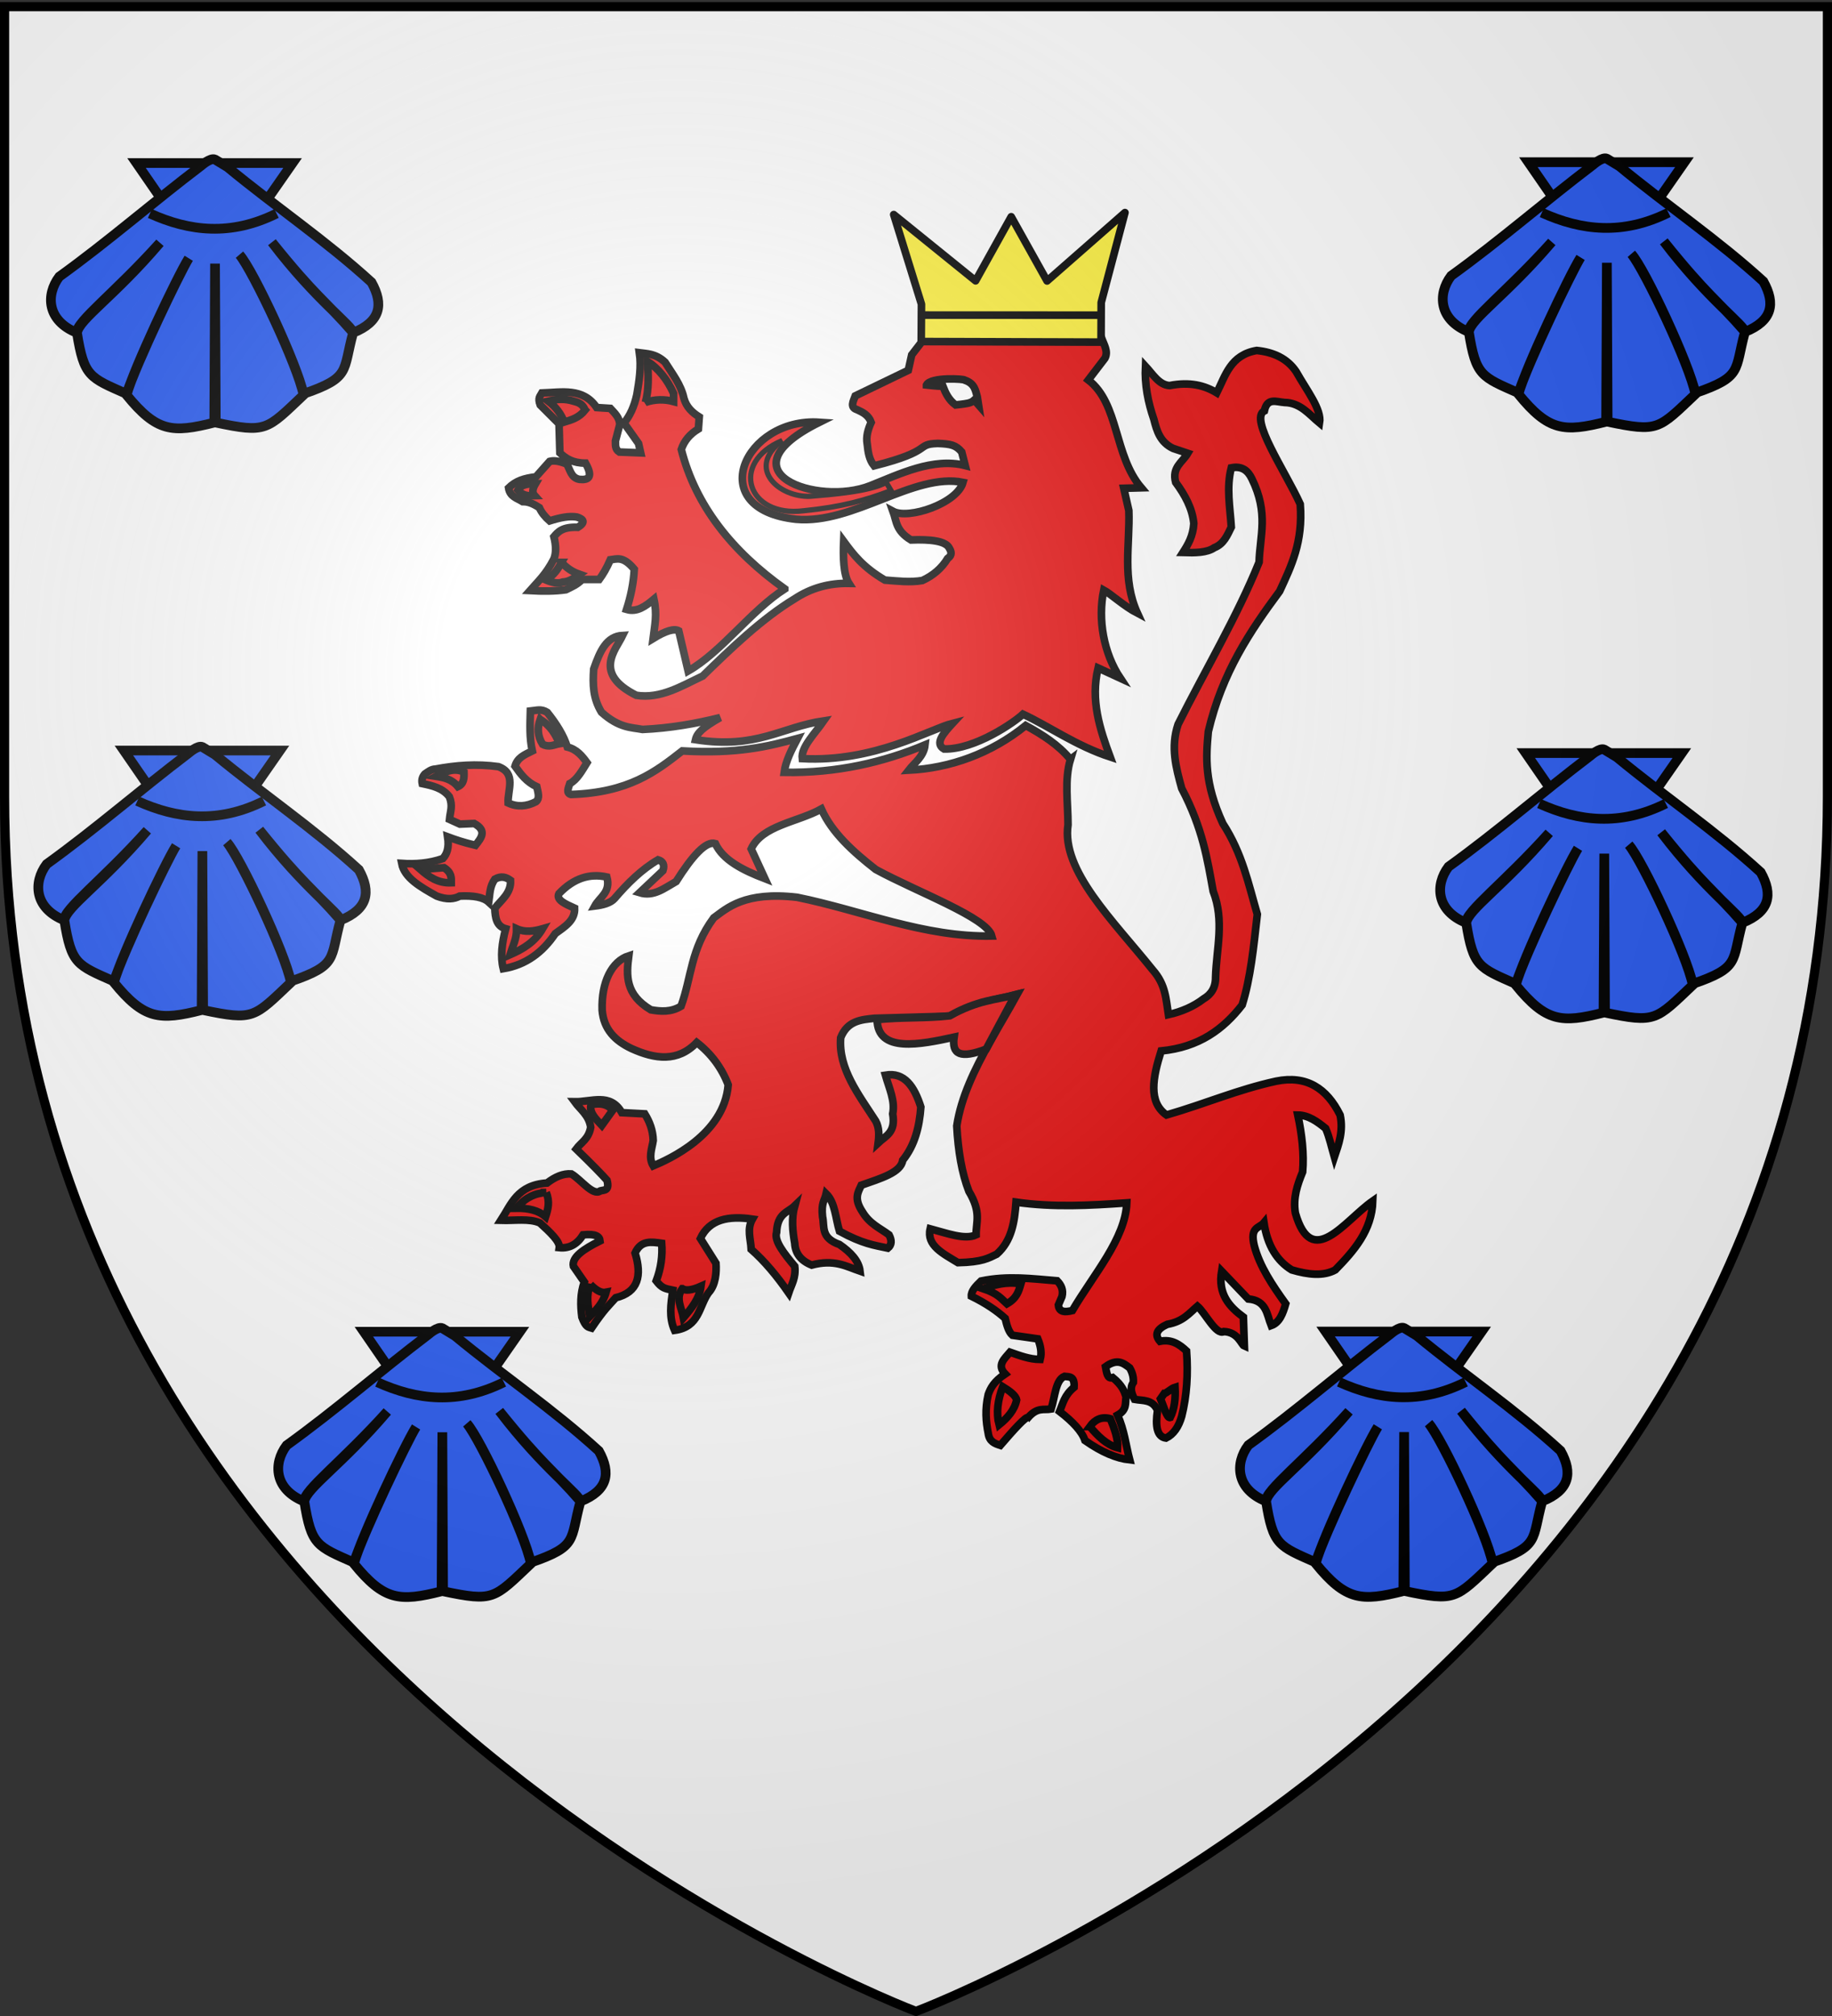
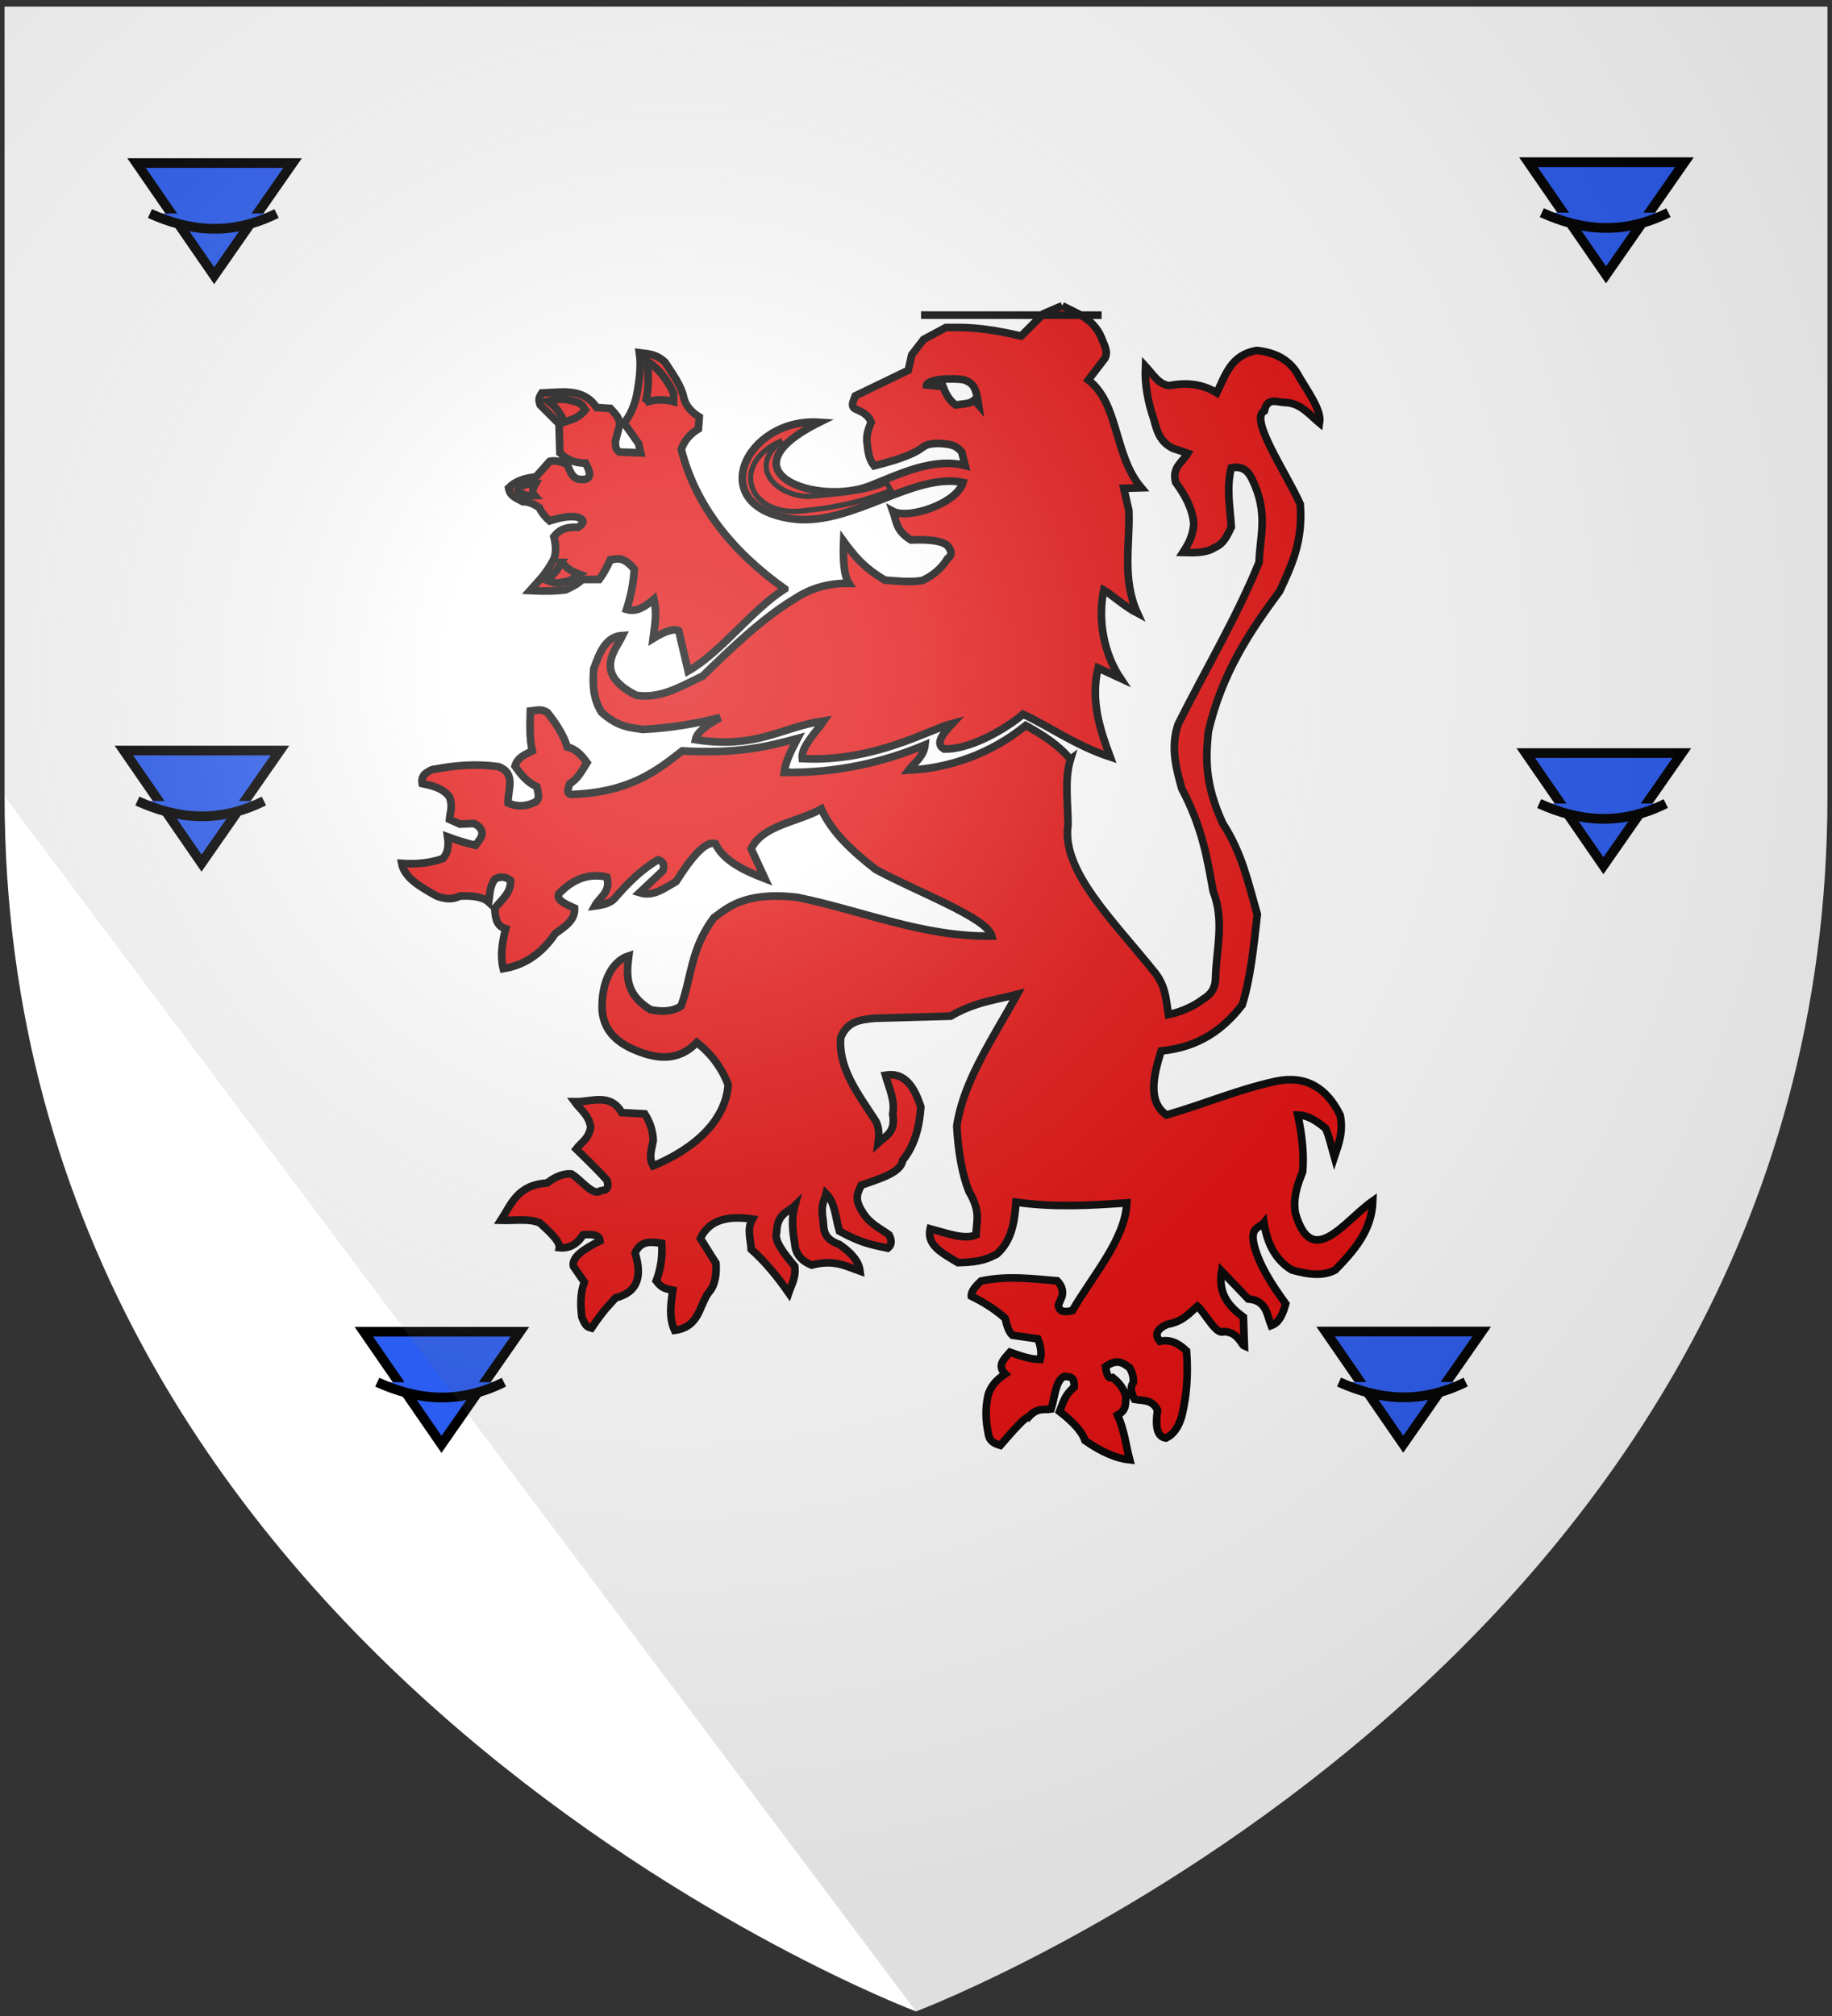
<svg xmlns="http://www.w3.org/2000/svg" xmlns:xlink="http://www.w3.org/1999/xlink" width="600" height="660" version="1.0">
  <rect width="100%" height="100%" fill="#333333" stroke="none" />
  <desc>Flag of Canton of Valais (Wallis)</desc>
  <defs>
    <radialGradient xlink:href="#b" id="h" cx="221.445" cy="226.331" r="300" fx="221.445" fy="226.331" gradientTransform="matrix(1.353 0 0 1.349 -77.63 -85.747)" gradientUnits="userSpaceOnUse" />
    <linearGradient id="b">
      <stop offset="0" style="stop-color:white;stop-opacity:.314" />
      <stop offset=".19" style="stop-color:white;stop-opacity:.251" />
      <stop offset=".6" style="stop-color:#6b6b6b;stop-opacity:.125" />
      <stop offset="1" style="stop-color:black;stop-opacity:.125" />
    </linearGradient>
  </defs>
  <g style="display:inline">
    <path d="M300 658.5s298.5-112.32 298.5-397.772V2.176H1.5v258.552C1.5 546.18 300 658.5 300 658.5" style="fill:#fff;fill-opacity:1;fill-rule:evenodd;stroke:none" />
  </g>
  <g style="display:inline">
    <path d="m368.781 104.406-7.406 3.188-8.719 8.719c-15.784-3.66-22.414-3.373-29.594-3.344l-8.75 4.687-4.687 6.063-1.344 6.062-20.844 10.063c-.78 2.128-2.204 4.492.657 5.406 2.328 1.047 4.586 2.192 5.594 5-1.28 2.81-2.068 5.628-1.563 8.438.335 3.029.637 6.063 2.719 8.656 23.84-6.009 15.93-8.516 25.031-8.813 5.2.215 7.086.642 9.406 3.344l1.375 5.344c-12.647-3.22-25.914 3.395-37.324 7.92-20.625 8.181-59.42-5.336-19.988-24.92-29.362-1.987-45.976 34.149-9.18 38.124 22.568 2.063 46.298-18.394 65.632-14.508-2.321 8.282-21.402 14.687-27.527 11.384 1.446 3.96 1.047 7.576 7.075 11.25 7.631-.3 13.705.382 15.062 3.219 1.31 2.111.543 3.205-.656 4.062-2.34 3.856-5.695 6.702-9.937 8.656-4.904.852-9.815.192-14.72-.156-8.687-5.076-12.487-10.174-16.218-15.25-.243 5.885-.154 13.106 2.063 16.531-7.742-.141-14.902 1.798-21.375 6.094-12.696 7.657-25.19 19.671-36.094 30.313-8.385 3.952-16.533 9.073-26.125 7.593-17.126-8.575-8.126-17.786-5.375-23.531-6.292.345-8.856 5.958-11.375 13.219-.406 6.145-.304 11.452 3.062 16.969 7.002 6.266 11.655 5.903 16.156 6.75 10.874-.494 20.891-2.267 30.5-4.657-6.856 3.927-9.075 6.01-9.687 8.688 24.165 3.754 33.605-4.923 50.406-7.406-3.5 5.041-8.995 10.381-8.437 14.843 28.279 1.541 50.133-11.593 59.125-13.875-3.696 4.006-7.13 7.95-3.375 10.094 12.248.258 27.724-10.581 31.031-13.687 10.24 4.764 20.944 12.449 34.281 16.812-4.06-10.976-7.777-22.22-4.75-34.969l8.75 4.031c-6.558-9.85-8.938-23.012-6.531-34.656 2.682 1.453 8.07 6.392 13.25 9.094-6.144-13.448-2.91-26.895-3.375-40.344l-2-8.75 6.906-.187c-10.894-12.806-8.665-33.01-20.844-42.375l6.532-8.531c1.425-2.69-.41-5.373-1.344-8.063-3.292-7.76-9.812-9.563-15.469-12.594z" style="fill:#e20909;fill-opacity:1;fill-rule:evenodd;stroke:#000;stroke-width:3;stroke-linecap:butt;stroke-linejoin:miter;stroke-miterlimit:4;stroke-opacity:1;stroke-dasharray:none" transform="matrix(.833 0 0 .833 40.677 13.115)" />
    <path d="M259.716 215.701c-20.846-14.838-35.07-32.793-40.681-54.801 1.12-3.369 3.362-6.046 6.724-8.07l.336-4.706c-2.753-1.73-5.08-3.886-6.051-7.397-1.146-5.366-4.58-9.589-7.397-14.12-3.71-3.46-7.255-3.316-10.086-3.699.812 5.492-.065 10.983-1.009 16.474-1.014 4.588-2.684 8.3-5.043 11.095l5.716 8.07.84 3.697-8.405-.336c-1.76-1.143-1.462-2.8-1.513-4.37l1.681-6.388c-.013-2.74-1.957-4.513-3.698-6.388l-5.38-.336c-5.29-7.866-13.661-5.974-21.517-5.716-.624 1.169-1.738 1.848-.672 4.707l7.396 7.396.337 11.432c2.316 2.216 5.107 4.037 10.086 4.034 3.061 5.462 1.277 6.725-2.354 6.388-3.424-.622-3.644-3.809-5.043-6.052-3.594-1.418-5.348-1.364-6.724-1.008l-5.38 6.051c-4.697.572-7.853 1.558-10.758 4.371.525 3.449 3.356 4.015 5.548 5.38 2.463-.05 4.535 1.076 6.556 2.353.833 1.937 2.327 3.711 4.034 5.211 3.954-1.24 7.696-2.055 10.759-1.513 2.887.918 3.273 2.22.336 4.035-6.043-.22-7.75 1.728-9.414 3.698q1.345 5.38 0 8.741c-3.138 6.1-6.276 8.863-9.414 12.44 4.898.269 9.67.287 14.121-.336 2.255-1.095 4.565-2.078 6.388-4.035h6.724c1.457-1.989 2.914-4.403 4.37-7.733 2.658-.328 5.038-1.56 9.415 3.699-.275 5.512-1.41 10.737-3.026 15.801 4.156 1.22 7.482-1.295 10.758-4.034 1.334 6.137.32 10.125-.336 15.465q7.397-4.538 10.086-3.025l3.699 15.801c13.316-7.63 24.683-23.766 37.991-32.276z" style="fill:#e20909;fill-opacity:1;fill-rule:evenodd;stroke:#000;stroke-width:3;stroke-linecap:butt;stroke-linejoin:miter;stroke-miterlimit:4;stroke-opacity:1;stroke-dasharray:none" transform="matrix(.833 0 0 .833 40.677 13.115)" />
    <path d="M204.914 142.408c3.699-1.24 7.397-1.337 11.095-.336v-3.194c-2.526-5.54-5.935-9.757-10.254-12.608.33 5.532.587 11.046-.84 16.138zM181.212 145.434c-2.45 3.05-5.352 3.835-8.237 4.707-1.167-3.199-3.26-5.935-6.22-8.237 2.546-.58 5.147-1.077 8.573-.336 2.157.703 4.57.634 5.884 3.866zM161.712 174.348c-1.046 1.756-1.52 3.397-.336 4.707-2.186.063-4.371.353-6.557-2.186 1.188-2.227 3.937-2.503 6.893-2.521zM171.966 205.279c1.756 1.968 3.963 3.634 7.06 4.707-2.055 1.4-4.068 2.925-6.556 3.026-1.977.774-4.301.165-6.724-.84 3.226-1.722 4.75-4.294 6.22-6.893zM372.033 282.708c-4.778-5.795-11.04-9.736-17.592-13.314-13.588 11.015-29.772 16.771-46.01 17.564 2.22-2.852 5.949-5.371 6.436-9.956-16.277 6.8-34.626 11.16-55.38 10.796.586-4.437 2.89-8.875 5.23-13.313-11.617 3.147-23.595 6.137-45.309 4.894-10.477 8.198-21.01 16.361-43.743 17.117-2.012-.5-1.044-2.49-.475-4.28 2.87-1.509 4.757-4.99 6.767-8.221-1.964-2.67-4.025-5.242-7.747-6.153-1.407-4.54-4.242-9.08-7.886-13.62-2.434-1.509-4.195-.744-6.628-.504-.132 5.22-.41 10.44.754 15.661-3.19 1.569-5.813 2.65-6.796 5.984 2.239 3.155 4.562 6.247 8.559 8.083.468 2.2 1.337 4.56-.337 5.903-3.645 1.882-7.29 2.178-10.935.475-.245-5.115 3.353-11.587-3.804-14.264-8.751-1.211-16.866-.515-24.724.951-1.725.039-2.951 1.075-4.247 1.973-1.081 1.244-1.242 2.489-.984 3.733 3.996.838 7.976 1.706 10.658 5.172 1.453 3.703.353 5.631.052 8.895l4.096 1.86 5.64-.237c5.163 2.853 2.732 5.706.475 8.559-4.757-1.11-7.946-2.22-10.936-3.329.659 4.405-.331 6.83-1.902 8.559-5.388 1.886-10.777 2.25-16.166 1.902 1.094 5.739 7.446 9.286 13.789 12.837 4.006 1.493 6.816 1.19 9.034 0 5.277-.26 9.27.398 11.411 2.378.444-3.012.264-6.023 2.377-9.034 2.59-1.431 4.48-.762 6.182.475.265 4.975-3.534 7.626-6.182 10.936.14 3.66.61 7.07 4.28 8.083-1.497 5.623-2.136 10.961-.951 15.69 8.97-1.481 15.504-6.484 20.445-13.788 3.683-2.69 7.813-5.133 7.607-9.985-3.562-1.629-7.403-3.207-6.18-5.705 5.844-6.113 12.111-8.037 18.85-6.547 1.657 5.966-2.817 7.843-4.755 11.412 3.356-.415 6.205-1.21 7.776-2.964 5.145-6.006 10.635-11.437 17.117-15.215 1.912.575 2.678 1.913 1.902 4.28l-9.174 8.64c5.559 1.697 9.686-1.742 14.375-4.39 6.34-10.064 11.755-16.046 15.412-14.908 2.994 6.483 10.73 10.413 19.494 13.789l-5.398-11.69c4.294-9.312 18.324-10.51 27.577-15.69 4.16 9.275 12.356 16.716 21.396 23.773 16.2 8.827 43.75 18.914 45.645 26.15-26.72.542-51.055-10.042-76.55-15.214-20.745-2.406-27.623 4.326-32.808 8.083-9.136 12.38-8.63 23.151-12.837 34.71-3.963 2.41-7.925 2.11-11.887 1.425-10.065-6.028-9.664-13.43-8.669-21.228-6.614 2.128-10.836 10.252-10.46 21.397.6 7.508 5.11 12.008 11.521 15.046 9.3 4.21 18.159 5.445 25.676-2.377 5.682 4.432 9.817 9.969 12.362 16.642-1.562 19.702-23.642 29.404-29.48 31.856-1.98-3.328-.525-6.657 0-9.985-.123-3.98-1.415-7.375-3.327-10.46l-9.034-.476c-4.475-7.912-12.02-4.154-18.544-4.279 2.27 3.118 5.654 5.291 6.32 10.014-.807 4.676-3.703 5.873-5.705 8.558 6.592 6.39 9.984 9.902 12.113 12.276 1.12 4.26-1.155 3.762-2.604 4.169-2.923 2.18-7.606-4.43-11.41-6.657-3.19-.241-6.379 1.132-9.568 3.578-11.753.767-14.06 8.356-18.15 14.658 5.528.173 11.094-.828 15.355 1.032 4.042 3.688 7.953 7.336 7.608 9.707 4.055.419 7.107-1.42 9.37-5.033 5.08-.509 6.477.658 6.656 2.377-6.345 3.15-11.228 6.39-10.46 9.985l4.28 6.18c-1.645 4.597-1.53 9.193-.952 13.79 1.58 4.234 2.652 3.9 3.804 4.279 5.147-7.588 6.869-8.895 9.51-11.887 8.901-2.191 10.338-8.69 7.607-17.592 2.307-5.1 6.407-4.376 10.46-3.804.387 4.923-.297 9.845-2.151 14.768 2.222 2.884 3.395 3.012 6.512 3.66-.78 5.58-1.595 10.636.701 15.777 9.811-1.331 9.505-9.407 13.313-14.74 2.917-3.09 3.184-8.097 2.964-11.637l-6.124-9.73c3.544-7.568 11.093-8.975 20.445-7.608-2.254 3.963-.65 7.925-.475 11.887 5.149 4.525 10.038 10.352 14.74 17.117 1.089-3.264 2.936-5.96 2.377-10.46-4.215-5.05-8.19-10.02-7.132-13.313.32-7.6 4.357-7.769 7.132-10.46-1.355 4.913-.864 9.826 0 14.739.215 3.966 2.406 6.834 6.656 8.558 8.873-2.374 13.553.493 19.019 2.378-.46-3.984-3.599-7.372-8.083-10.46-7.532-2.65-5.784-7.039-6.657-10.936-.596-5.513.821-6.326 1.427-9.034 3.552 3.466 3.673 9.677 5.23 14.74 9.118 4.996 13.773 5.53 19.019 6.656 1.567-1.274 1.596-3.06.475-5.23-3.62-2.677-7.658-4.311-10.46-9.034-3.535-5.329-1.682-7.719-.476-10.46 7.598-2.688 15.626-4.968 16.306-9.817 4.774-5.875 6.56-13.169 7.132-20.921-2.59-8.097-6.436-13.794-13.928-12.53 1.428 5.071 3.91 10.143 2.853 15.215 1.328 7.357-2.813 8.698-5.706 11.411.399-3.032.429-5.971-.951-8.558-6.744-10.459-14.775-20.632-13.789-32.808 2.672-6.657 8.023-7.061 13.314-7.607l29.925-.84c3.743-2.206 7.298-3.661 10.762-4.754 5.225-1.648 10.243-2.472 15.389-3.805-3.466 6.285-7.237 12.531-10.753 18.81-6.023 10.757-11.294 21.608-12.992 32.905.528 9.827 1.987 18.537 4.755 25.676 5.01 8.411 2.787 12.001 2.853 17.117-4.42 2.092-11.53-.657-18.068-2.378-1.537 6.572 5.127 9.766 10.936 13.313 9.64-.195 12.057-1.836 15.215-3.328 5.868-5.149 7.043-12.644 7.607-20.445 14.74 2.089 28.807 1.316 43.546.278-.548 14.106-13.124 28.212-21.396 42.317-2.92.718-5.258.66-5.508-2.18l1.426-3.329c.62-2.561-.287-4.513-1.902-6.18-9.744-.781-19.325-2.13-29.925.086-2.077 1.985-3.934 3.97-3.804 5.955 5.915 2.9 10.052 5.799 13.284 8.698.642 2.682 1.332 5.293 2.853 6.656l9.985 1.427c1.098 2.694 1.64 5.388.95 8.083-4.268-.032-8.049-1.527-11.886-2.853-2.203 2.611-5.288 5.087-1.902 8.558-4.445 2.973-5.746 5.553-6.656 8.083-1.327 5.868-.897 10.682 0 15.215.424 3.326 2.577 4.058 4.754 4.755 5.32-6.157 10.042-11.417 10.936-10.936 3.694-4.183 6.16-2.833 9.034-3.328 1.51-4.651 1.711-11.4 5.23-12.838 1.866.23 4.086-.246 3.804 4.28-3.861 3.17-4.364 6.34-5.706 9.509 5.191 4.01 8.824 7.848 9.985 11.411 6.551 4.597 12.386 7.045 17.592 7.608-1.531-5.847-2.028-11.348-4.754-17.593 3.74-2.048 2.933-4.665 3.328-7.132-.704-2.238-1.459-4.492-5.23-7.607-2.17.707-2.411-1.962-2.853-4.28 4.636-3.36 7.058-1.406 9.51.476 1.237 2.156 1.528 3.996 1.426 5.706-1.546 2.219-.62 4.437.475 6.656 3.286.602 7.006-.095 9.034 4.28-.925 6.29-.222 10.463 3.328 10.935 2.986-1.464 4.988-4.405 6.181-8.558 2.026-8.095 2.566-16.685 1.902-25.675-2.81-2.622-5.878-4.726-10.46-3.804-2.309-2.685-1.112-4.869 2.853-6.657 6.219-1.088 8.625-4.354 11.887-7.132 3.01 2.537 7.367 11.568 10.378 9.961 5.703.236 6.866 5.212 8.083 5.706l-.394-11.388c-5.593-4.138-10.057-9.053-8.558-18.067l10.46 10.935c7.216.576 7.302 6.088 9.034 10.46 3.3-1.175 4.613-4.734 5.706-8.558-5.239-7.288-10.21-14.652-12.362-22.822-1.844-7.505 1.983-6.82 3.803-9.034 1.344 8.943 5.11 14.979 10.936 18.543 6.466 1.9 12.436 2.562 17.117 0 7.428-7.62 14.358-15.519 14.74-27.102-11.068 7.721-23.94 27.415-30.43 4.755-1.01-5.949.773-11.1 2.852-16.166.616-7.199-.282-14.7-1.902-22.347 4.21.052 7.609 2.534 10.936 5.23 1.498 3.406 2.344 7.464 3.439 11.272 1.702-5.095 3.607-10.103 2.267-16.502-5.235-10.556-13.245-15.748-25.2-13.313-15.238 3.343-27.623 8.81-43.07 13.284-7.293-5.15-5.37-14.74-2.1-25.17 14.948-1.44 24.499-8.594 31.857-18.068 3.304-10.655 4.443-22.288 5.955-35.632-3.485-11.896-5.84-23.792-13.563-35.689-7.414-16.107-6.615-26.161-5.705-36.135 5.424-23.153 16.452-39.502 28.052-55.155 4.492-9.752 9.253-19.256 8.083-34.233-5.904-13.004-20.167-33.617-14.096-36.64 1.132-5.332 4.643-3.535 7.915-3.3 6.23.08 9.657 4.646 13.789 8.083.897-5.41-4.99-12.696-9.231-20.248-3.495-5.145-8.864-7.613-15.493-8.28-10.27 1.767-12.25 9.752-15.69 16.642-4.808-2.915-10.61-4.408-18.544-2.853-4.161-.223-6.6-4.464-9.51-7.608-.349 7.217.993 14.152 3.329 20.92 1.151 4.574 2.5 9.037 7.607 11.412l5.706 1.902c-2.053 3.492-6.333 5.499-4.755 11.411 3.691 5.014 6.563 10.261 7.132 16.166-.284 4.946-2.237 8.223-4.279 11.411 4.748.15 9.375.15 12.362-1.901 3.74-1.478 5.08-4.876 6.657-8.083-.47-7.766-2.014-15.532 0-23.298 4.204-.84 6.559 1.097 8.083 4.279 6.718 13.65 3.126 22.448 2.852 32.807-8.568 21.238-21.214 42.475-31.856 63.713-3.017 8.982-.81 17.093 1.426 25.2 8.346 15.886 10.085 27.996 12.363 40.415 4.518 11.602 1.284 22.56.95 33.758.064 4.03-1.681 6.768-4.754 8.558-3.905 2.982-8.54 4.992-13.789 6.181-.948-5.864-.966-11.728-6.18-17.592-15.483-19.325-36-39.001-33.284-57.056-.03-8.675-1.452-17.813.951-25.676z" style="fill:#e20909;fill-opacity:1;fill-rule:evenodd;stroke:#000;stroke-width:3;stroke-linecap:butt;stroke-linejoin:miter;stroke-miterlimit:4;stroke-opacity:1;stroke-dasharray:none" transform="matrix(.833 0 0 .833 40.677 13.115)" />
-     <path d="M163.54 267.017c-1.162 3.25-1.053 6.498.952 9.747 2.706 1.385 4.526.107 6.656-.238-1.588-3.643-3.516-7.117-7.607-9.509zM122.65 289.364c3.646-1.963 7.29-3.454 10.936-1.664.08 2.338.03 4.611-2.377 5.706-2.449-2.965-5.489-3.563-8.559-4.042zM116.47 325.975c3.339 2.913 6.908 5.444 12.124 5.23.02-1.98.203-3.962-2.853-5.943zM154.269 349.273c.098 3.892-1.556 6.909-2.615 10.223 5.009-2.191 9.71-4.896 12.838-10.223-3.408.983-6.816 1.527-10.223 0zM183.51 418.454c-.712 3.122 1.928 5.573 4.28 8.083l4.279-5.944c-1.924-2.262-4.734-3.047-8.559-2.14zM165.918 452.925c-4.478.275-8.438 2.106-11.649 6.181 4.682-.061 8.629.857 11.411 3.329.964-2.949 1.764-5.939.238-9.51zM183.273 489.06c-1.772 4.2-.925 8.4-.238 12.6 2.514-2.608 5.131-5.06 6.419-9.509-2.06.42-4.121-.986-6.181-3.09zM219.408 490.725c1.29.85 3.547.732 7.37-.951-.677 4.931-3.733 8.673-6.894 12.362-.683-3.804-3.249-7.607-.476-11.411zM352.54 488.823c-5.72-.978-10.265.392-14.74 1.902 5.822 1.981 7.036 3.962 9.271 5.943 3.903-2.199 4.654-5.028 5.468-7.845zM345.407 529.238c-1.975 5.292-2.62 10.318-1.426 14.977 3.354-2.72 6.062-5.765 6.894-9.747-.313-1.743-2.64-3.487-5.468-5.23zM379.64 544.928c2.083-2.867 4.734-4.026 8.084-3.09 1.664 4.041 3.067 7.996 2.853 11.411-4.434-1.197-7.752-4.625-10.936-8.32zM407.456 533.993l1.49-2.122c.848.003 2.662-1.923 4.215-2.395.252 4.552-.253 8.6-1.901 11.886-1.268.457-2.536-4.36-3.804-7.37z" style="fill:#e20909;fill-opacity:1;fill-rule:evenodd;stroke:#000;stroke-width:3;stroke-linecap:butt;stroke-linejoin:miter;stroke-miterlimit:4;stroke-opacity:1;stroke-dasharray:none" transform="matrix(.833 0 0 .833 40.677 13.115)" />
    <path d="M315.453 135.55c1.644-3.248 15.097-2.381 14.977-1.902 3.963 1.3 4.263 4.064 4.992 6.657l.476 3.09-1.664-1.902c-1.427 1.347-3.378 1.382-5.23 1.665l-2.14.237c-2.625-1.907-3.917-4.576-4.992-7.37-2.816.01-4.429-.28-6.42-.475z" style="fill:#fff;fill-opacity:1;fill-rule:evenodd;stroke:#000;stroke-width:3;stroke-linecap:butt;stroke-linejoin:miter;stroke-miterlimit:4;stroke-opacity:1;stroke-dasharray:none" transform="matrix(.833 0 0 .833 40.677 13.115)" />
-     <path d="M296.026 384.982c.16 13.251 17.054 9.769 30.259 6.892-.978 6.8 2.492 8.556 12.608 4.707l11.43-21.35c-7.696 2.043-14.701 2.044-25.719 8.238-9.525 1.092-18.62.462-28.578 1.513z" style="fill:#e20909;fill-opacity:1;fill-rule:evenodd;stroke:#000;stroke-width:3;stroke-linecap:butt;stroke-linejoin:miter;stroke-miterlimit:4;stroke-opacity:1;stroke-dasharray:none" transform="matrix(.833 0 0 .833 40.677 13.115)" />
-     <path d="m362.843 94.676 30.623-26.87-9.338 35.368-.056 15.542-70.705-.222.088-14.682-10.903-35.228 32.19 26.035 14.006-25.18z" style="fill:#fcef3c;fill-opacity:1;stroke:#000;stroke-width:3;stroke-linecap:butt;stroke-linejoin:round;stroke-miterlimit:4;stroke-opacity:1;stroke-dasharray:none" transform="matrix(.833 0 0 .833 40.677 13.115)" />
    <path d="m313.298 108.098 70.992.029" style="fill:#e20909;fill-opacity:1;fill-rule:evenodd;stroke:#000;stroke-width:3;stroke-linecap:butt;stroke-linejoin:round;stroke-miterlimit:4;stroke-opacity:1;stroke-dasharray:none" transform="matrix(.833 0 0 .833 40.677 13.115)" />
    <path d="m301.513 177.055-1.908-3.192c-6.537 3.654-22.153 4.787-29.825 5.438-12.177.57-25.551-10.953-11.058-21.9-20.864 8.71-13.697 30.376 8.404 27.593 14.806-1.461 24.507-4.151 34.387-7.939z" style="fill:#e20909;fill-opacity:1;fill-rule:evenodd;stroke:#000;stroke-width:2.061;stroke-linecap:butt;stroke-linejoin:miter;stroke-miterlimit:4;stroke-opacity:1;stroke-dasharray:none;display:inline" transform="matrix(.833 0 0 .833 40.677 13.115)" />
    <g id="c" style="display:inline;fill:#2b5df2;fill-opacity:1">
      <path d="m-198.778 258.057-24.23-34.782-23.994 34.782h48.224z" style="fill:#2b5df2;fill-opacity:1;fill-rule:evenodd;stroke:#000;stroke-width:3;stroke-linecap:butt;stroke-linejoin:miter;stroke-miterlimit:4;stroke-opacity:1;stroke-dasharray:none" transform="matrix(1.06 0 0 -1.06 306.532 326.915)" />
-       <path d="M-218.876 256.796c14.817-12.235 30.337-22.66 44.47-35.558 3.867-6.942 2.737-12.196-5.63-15.59-8.957 10.27-11.39 10.865-25.115 27.937 13.608-17.938 25.156-26.001 25.059-27.976-3.266-11.931-.6-13.779-15.343-18.851-1.76 8.745-15.553 38.349-19.735 42.975 4.089-4.965 18.059-34.346 19.773-43.316-11.498-10.876-11.384-11.805-27.12-8.516l-.228 49.103-.227-49.103c-13.002-3.29-17.79-2.906-27.101 8.516 2.18 8.038 15.551 36.39 19.206 42.223-2.884-4.728-16.04-32.162-19.187-41.882-11.463 5.072-13.17 5.28-15.343 18.851.621 4.247 11.46 11.155 25.624 27.805-14.03-15.578-25.884-24.342-25.68-27.767-9.217 3.74-9.64 11.694-5.417 17.311 15.28 11.011 28.638 22.746 43.92 34.343 0 0 2.816 2.487 4.205 1.846z" style="fill:#2b5df2;fill-opacity:1;fill-rule:evenodd;stroke:#000;stroke-width:3;stroke-linecap:butt;stroke-linejoin:miter;stroke-miterlimit:4;stroke-opacity:1;stroke-dasharray:none" transform="matrix(1.06 0 0 -1.06 306.532 326.915)" />
      <path d="M-203.73 242.471c-14.04-6.99-26.877-5.567-39.123 0" style="fill:#2b5df2;fill-opacity:1;fill-rule:evenodd;stroke:#000;stroke-width:3;stroke-linecap:butt;stroke-linejoin:miter;stroke-miterlimit:4;stroke-opacity:1;stroke-dasharray:none" transform="matrix(1.06 0 0 -1.06 306.532 326.915)" />
    </g>
    <use xlink:href="#c" id="d" width="600" height="660" x="0" y="0" transform="translate(-4.136 192.338)" />
    <use xlink:href="#d" id="e" width="600" height="660" x="0" y="0" transform="translate(78.59 190.27)" />
    <use xlink:href="#e" id="f" width="600" height="660" x="0" y="0" transform="translate(314.986 -.056)" />
    <use xlink:href="#f" id="g" width="600" height="660" x="0" y="0" transform="translate(65.553 -189.381)" />
    <use xlink:href="#g" width="600" height="660" transform="translate(.857 -193.445)" />
  </g>
  <g style="display:inline">
-     <path d="M300 658.5s298.5-112.32 298.5-397.772V2.176H1.5v258.552C1.5 546.18 300 658.5 300 658.5" style="fill:url(#h);fill-opacity:1;fill-rule:evenodd;stroke:none" />
+     <path d="M300 658.5s298.5-112.32 298.5-397.772V2.176H1.5v258.552" style="fill:url(#h);fill-opacity:1;fill-rule:evenodd;stroke:none" />
  </g>
-   <path d="M300 658.5S1.5 546.18 1.5 260.728V2.176h597v258.552C598.5 546.18 300 658.5 300 658.5z" style="opacity:1;fill:none;fill-opacity:1;fill-rule:evenodd;stroke:#000;stroke-width:3;stroke-linecap:butt;stroke-linejoin:miter;stroke-miterlimit:4;stroke-dasharray:none;stroke-opacity:1" />
</svg>